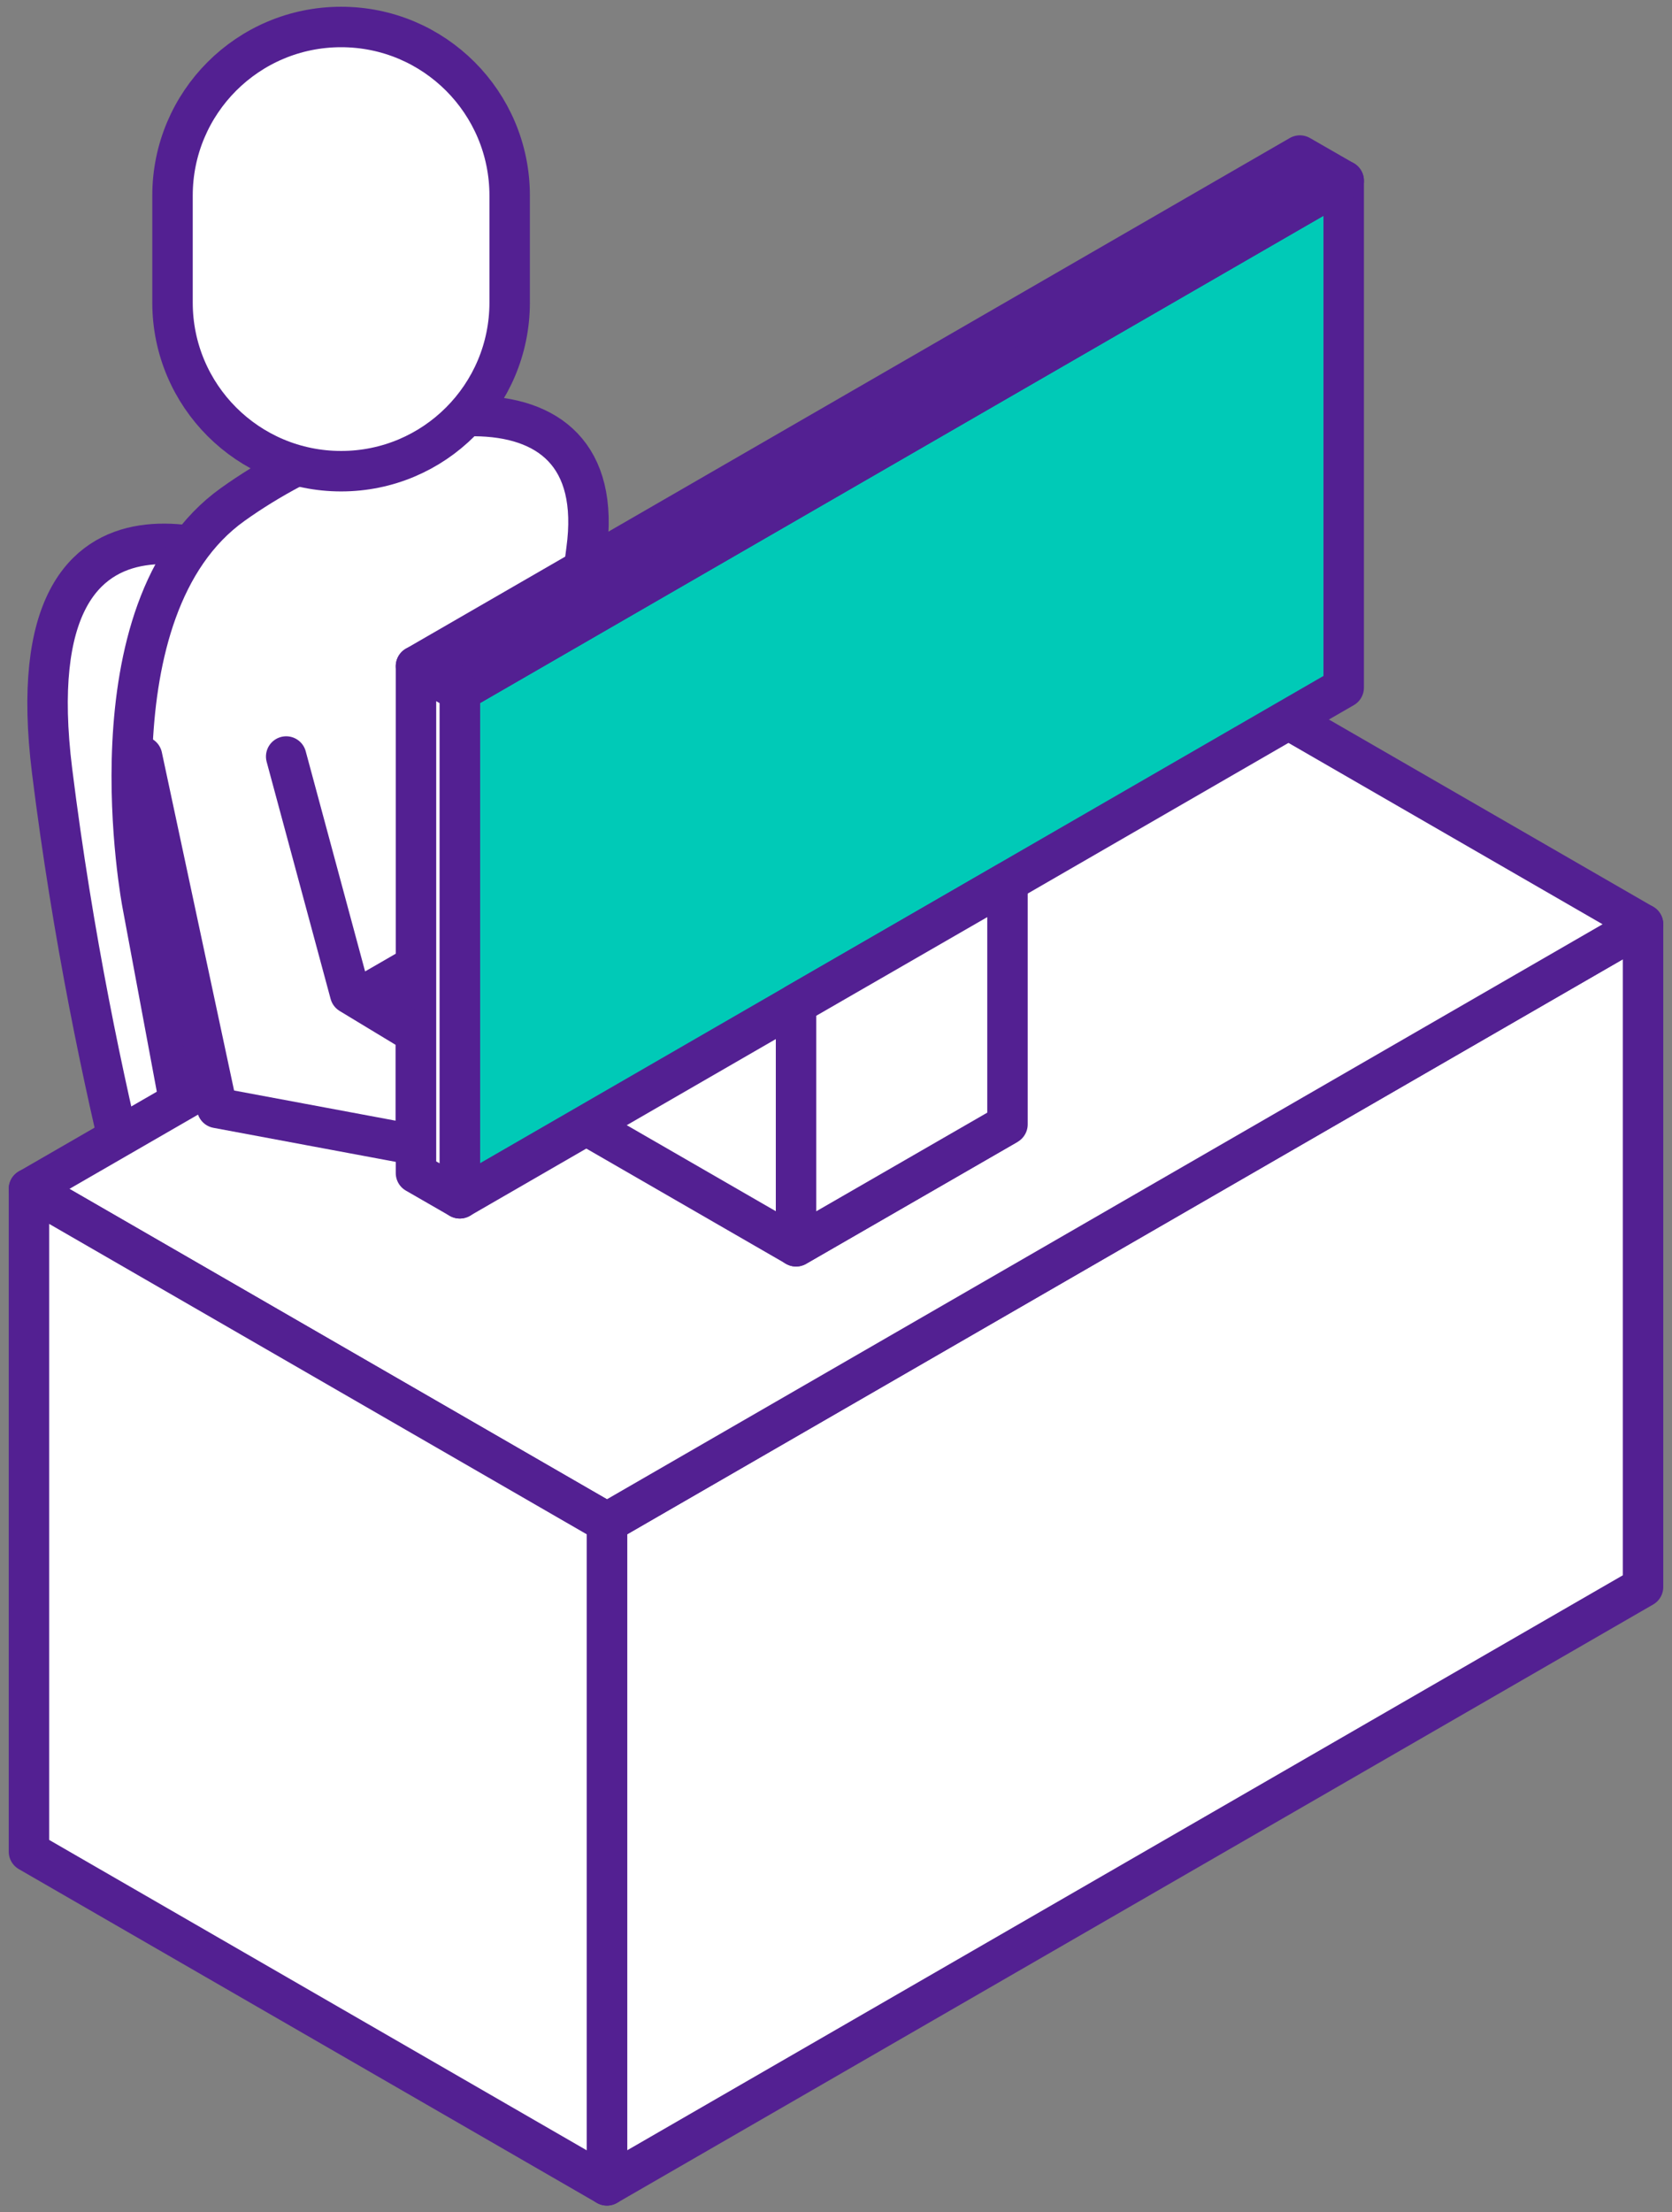
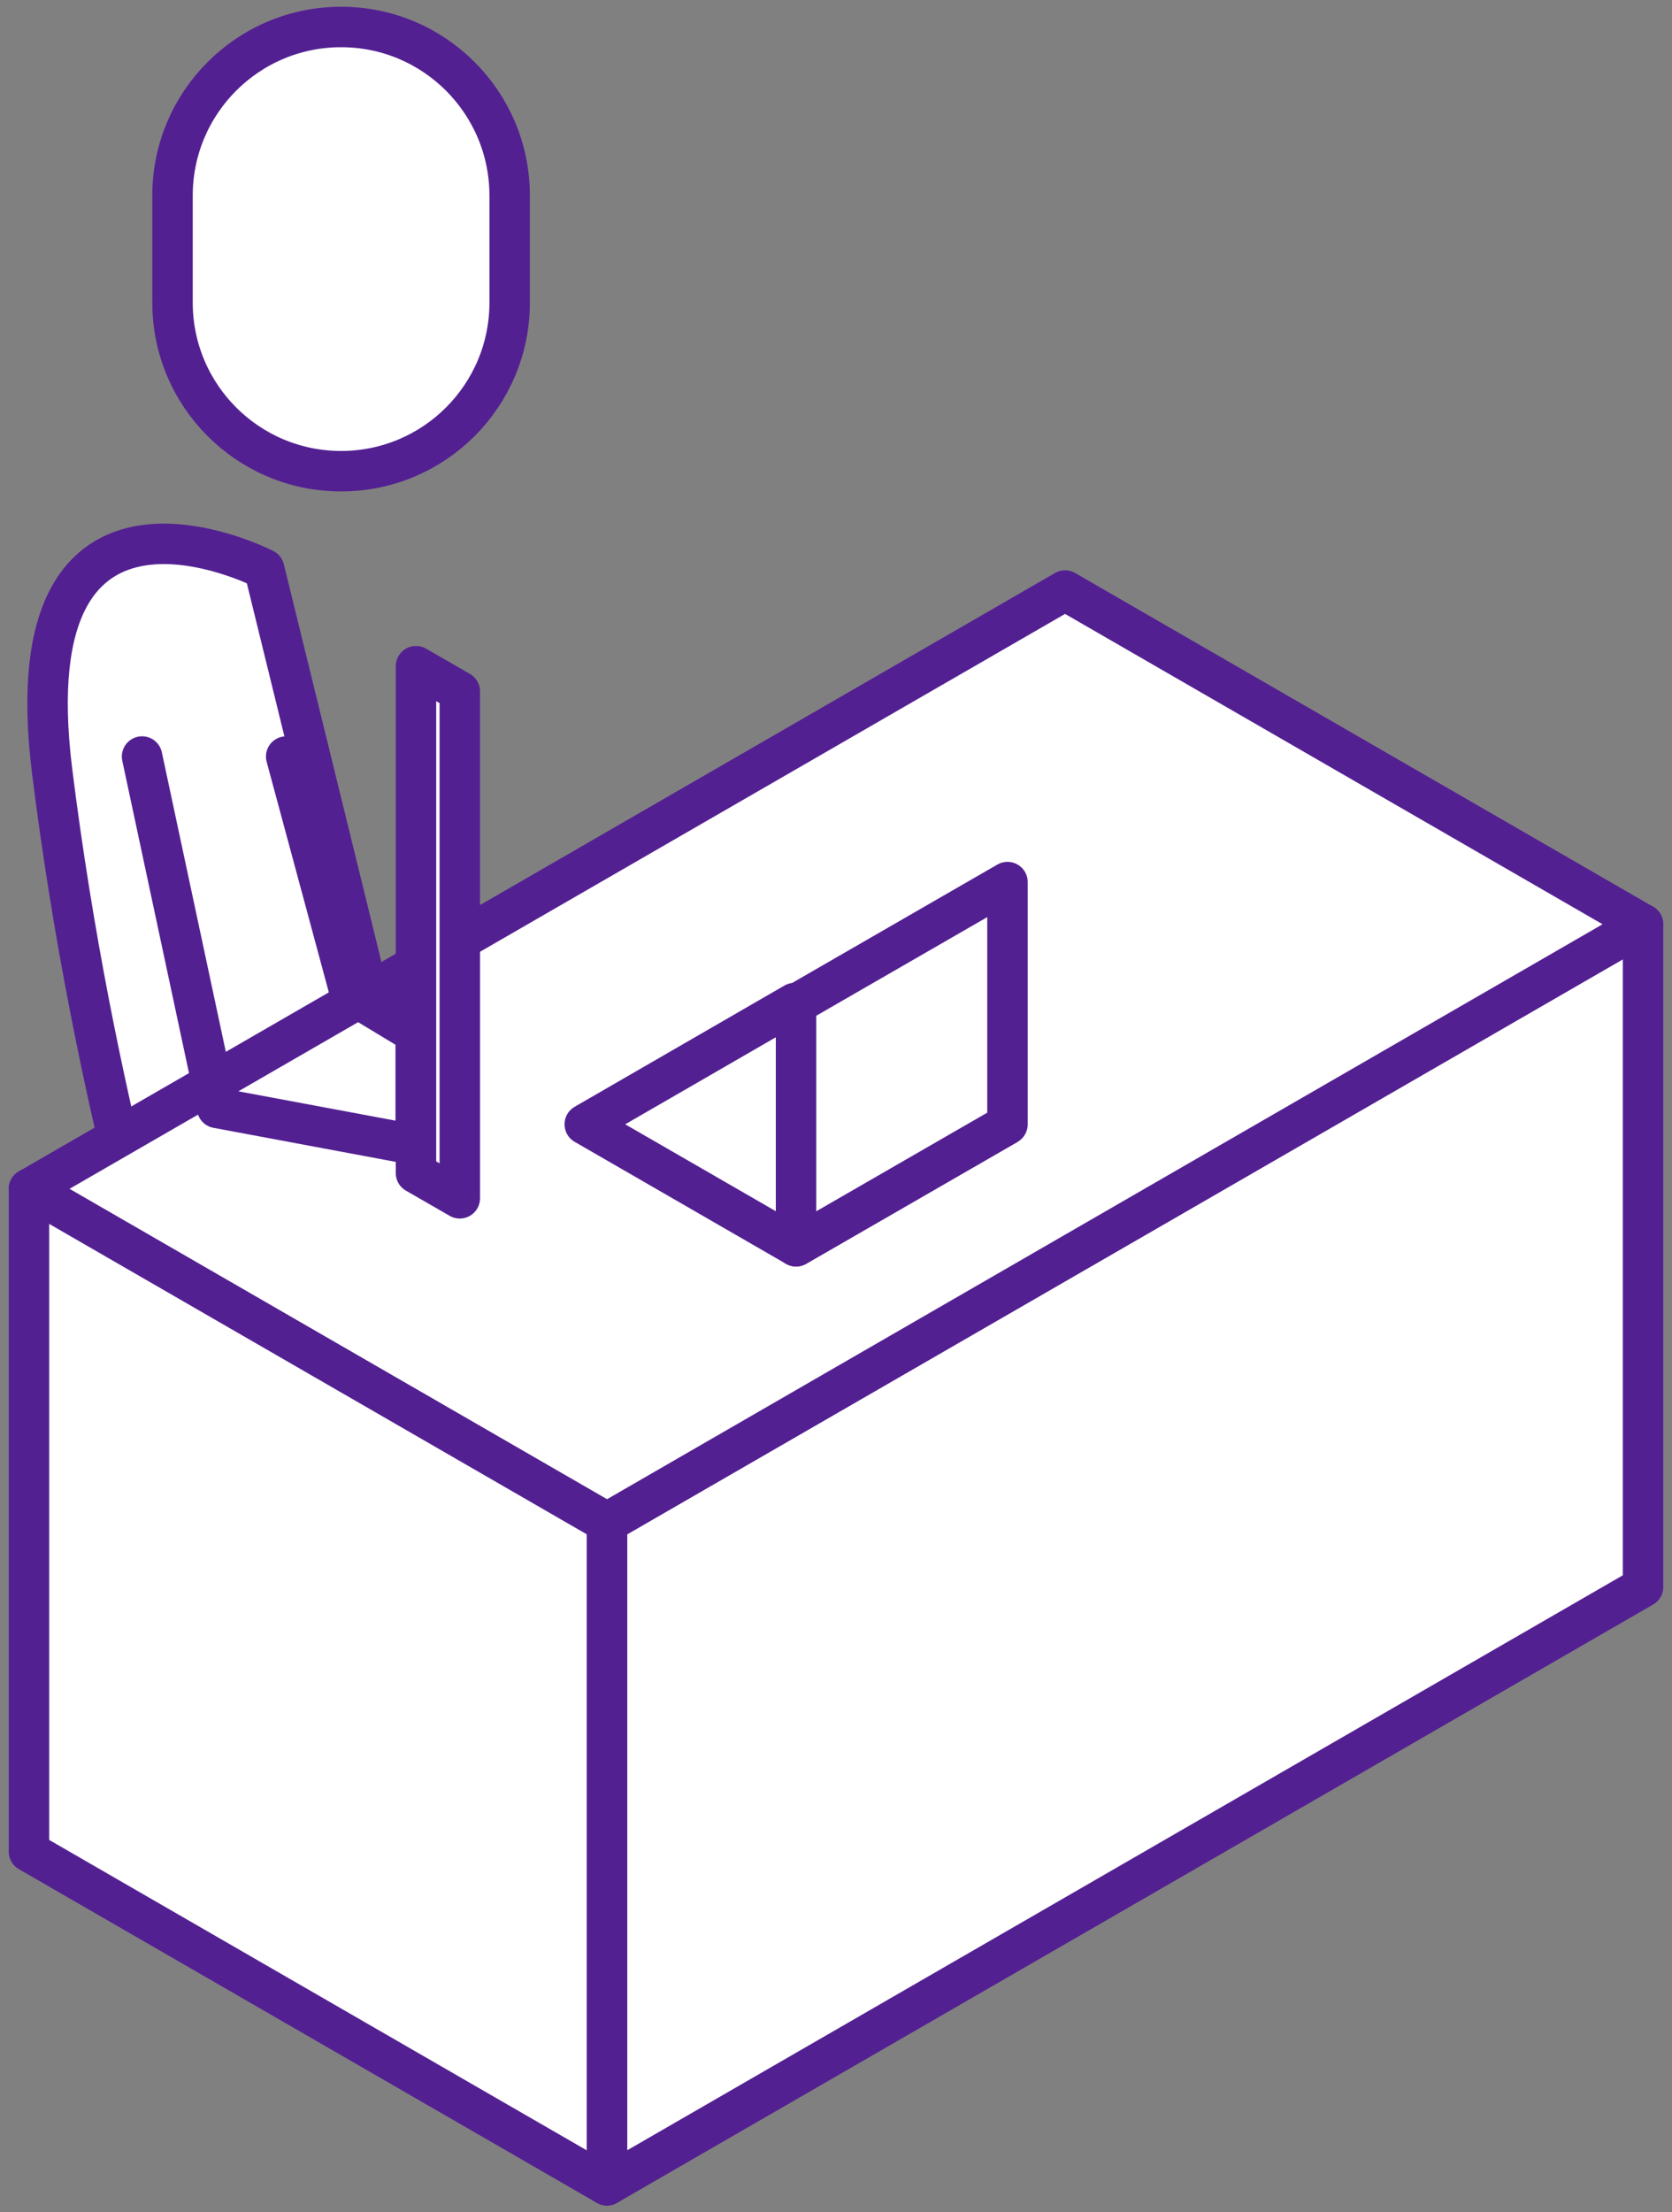
<svg xmlns="http://www.w3.org/2000/svg" width="62" height="82" viewBox="0 0 62 82" fill="none">
  <rect x="0" y="0" width="62" height="82" fill="#808080" stroke="none" />
  <path d="M9.796 21.092C9.796 21.092 0.398 16.258 1.933 28.585C3.468 40.906 6.538 50.262 6.538 50.262L16.068 46.641L9.796 21.092Z" fill="white" stroke="#532092" stroke-width="1.5" stroke-linecap="round" stroke-linejoin="round" />
-   <path d="M5.281 33.51C5.281 33.51 3.188 22.584 8.63 18.698C14.072 14.812 22.723 13.277 21.746 20.394C20.769 27.51 21.823 33.51 21.823 33.51L6.816 41.742L5.281 33.51Z" fill="white" stroke="#532092" stroke-width="1.5" stroke-linecap="round" stroke-linejoin="round" />
  <path d="M12.649 17.465C9.195 17.465 6.397 14.667 6.397 11.214V7.251C6.397 3.798 9.195 1 12.649 1C16.102 1 18.899 3.798 18.899 7.251V11.214C18.899 14.667 16.102 17.465 12.649 17.465Z" fill="white" stroke="#532092" stroke-width="1.5" stroke-linecap="round" stroke-linejoin="round" />
  <path d="M60.926 58.822L22.506 81.001V56.436L60.926 34.258V58.822Z" fill="white" stroke="#532092" stroke-width="1.5" stroke-linecap="round" stroke-linejoin="round" />
  <path d="M60.926 34.258L22.506 56.437L1.074 44.067L39.494 21.889L60.926 34.258Z" fill="white" stroke="#532092" stroke-width="1.5" stroke-linecap="round" stroke-linejoin="round" />
  <path d="M1.074 44.066L22.506 56.436V81.001L1.074 68.631V44.066Z" fill="white" stroke="#532092" stroke-width="1.5" stroke-linecap="round" stroke-linejoin="round" />
  <path d="M29.518 46.193L21.684 41.673L29.462 37.18L37.297 41.708L29.518 46.193Z" fill="white" stroke="#532092" stroke-width="1.5" stroke-linecap="round" stroke-linejoin="round" />
-   <path d="M49.826 25.487L17.05 44.415V25.627L49.826 6.699V25.487Z" fill="#00CAB7" stroke="#532092" stroke-width="1.5" stroke-linecap="round" stroke-linejoin="round" />
  <path d="M37.359 41.674L29.518 46.195V37.216L37.359 32.695V41.674Z" fill="white" stroke="#532092" stroke-width="1.5" stroke-linecap="round" stroke-linejoin="round" />
-   <path d="M49.826 6.7L48.201 5.766L15.425 24.693L17.05 25.628L49.826 6.7Z" fill="#532092" stroke="#532092" stroke-width="1.5" stroke-linecap="round" stroke-linejoin="round" />
  <path d="M15.425 43.481L17.05 44.416V25.628L15.425 24.693V43.481Z" fill="white" stroke="#532092" stroke-width="1.5" stroke-linecap="round" stroke-linejoin="round" />
-   <path d="M10.612 28.041L12.984 36.831L15.418 38.304V42.441L8.051 41.066L5.268 28.041" fill="white" />
  <path d="M10.612 28.041L12.984 36.831L15.418 38.304V42.441L8.051 41.066L5.268 28.041" stroke="#532092" stroke-width="1.5" stroke-linecap="round" stroke-linejoin="round" />
</svg>